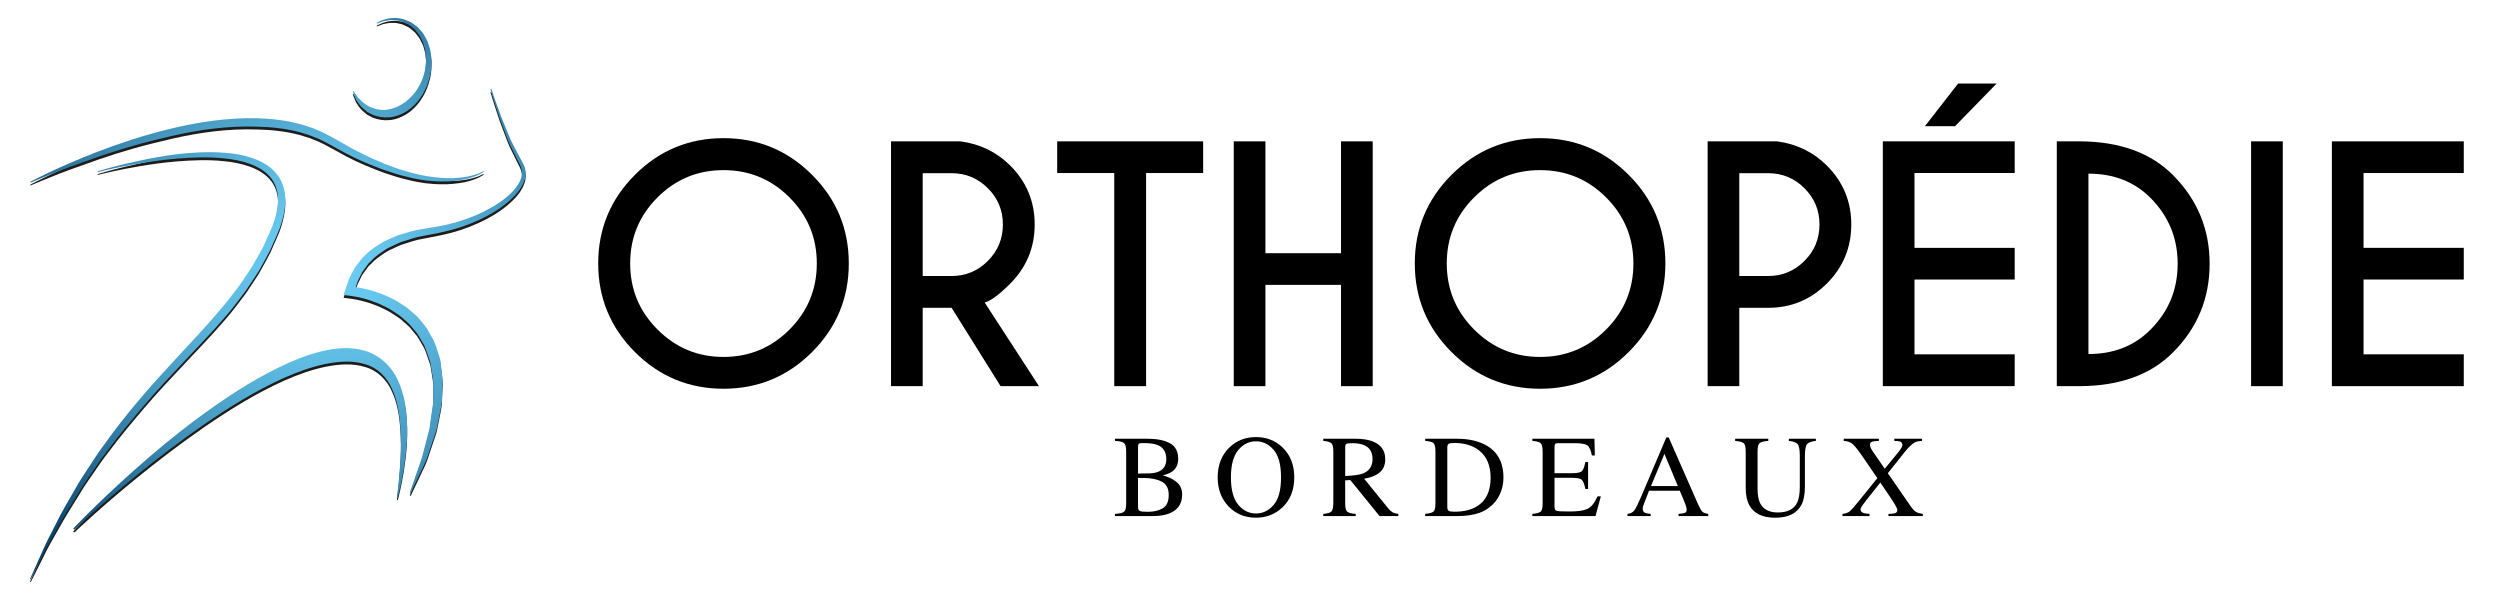
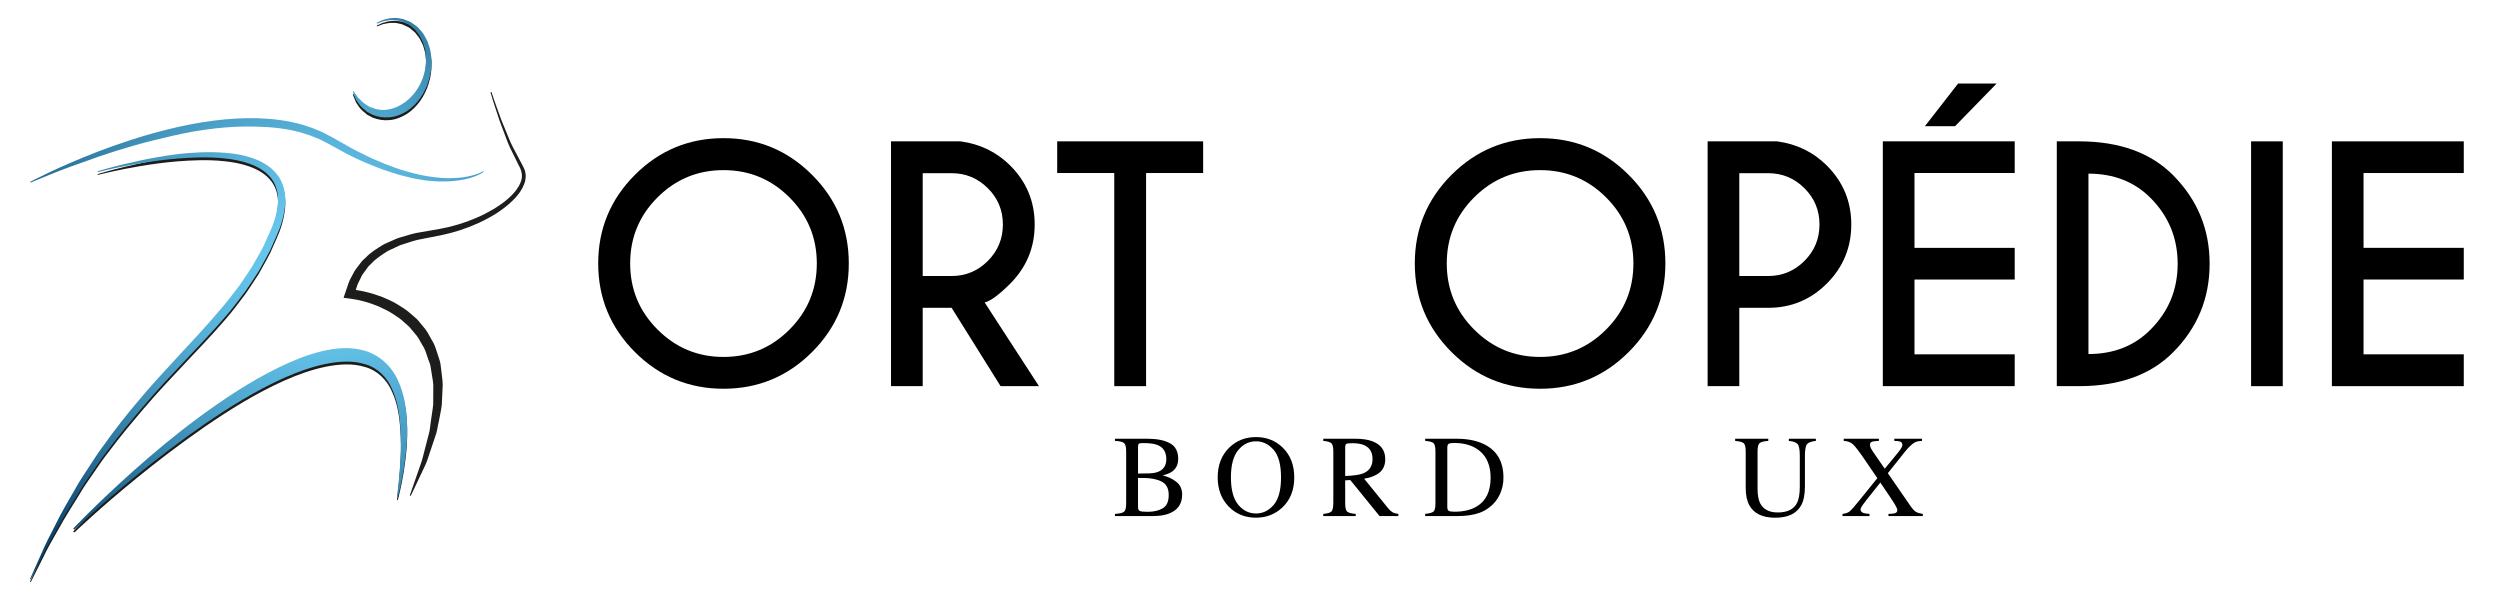
<svg xmlns="http://www.w3.org/2000/svg" version="1.1" id="Calque_1" x="0px" y="0px" width="200px" height="48.012px" viewBox="45.797 10.994 200 48.012" enable-background="new 45.797 10.994 200 48.012" xml:space="preserve">
  <g>
    <g>
      <path d="M110.764,24.983c1.959,1.959,2.937,4.321,2.937,7.087s-0.979,5.129-2.937,7.087c-1.959,1.959-4.321,2.937-7.087,2.937    c-2.766,0-5.128-0.979-7.087-2.937c-1.959-1.959-2.937-4.321-2.937-7.087s0.98-5.128,2.937-7.087    c1.959-1.959,4.321-2.937,7.087-2.937C106.443,22.046,108.805,23.025,110.764,24.983z M103.676,24.604    c-2.064,0-3.825,0.728-5.281,2.185c-1.457,1.457-2.185,3.217-2.185,5.281c0,2.065,0.73,3.827,2.191,5.288    c1.461,1.461,3.219,2.191,5.275,2.191c2.064,0,3.825-0.73,5.281-2.191c1.457-1.461,2.185-3.223,2.185-5.288    c0-2.064-0.728-3.825-2.185-5.281C107.502,25.332,105.74,24.604,103.676,24.604z" />
      <path d="M121.927,35.62h-2.314v6.267h-2.534V22.302h5.557c1.575,0.212,2.905,0.861,3.99,1.946c1.298,1.305,1.946,2.872,1.946,4.7    c0,1.845-0.649,3.419-1.946,4.725c-0.898,0.898-1.583,1.404-2.056,1.518l4.345,6.695h-3.072L121.927,35.62z M119.613,24.849v8.226    h2.314c1.126,0,2.091-0.402,2.895-1.205c0.804-0.803,1.206-1.777,1.206-2.92c0-1.134-0.402-2.101-1.206-2.901    c-0.804-0.799-1.769-1.2-2.895-1.2C121.927,24.849,119.613,24.849,119.613,24.849z" />
      <path d="M137.484,24.836v17.051h-2.546V24.836h-4.566v-2.534h11.677v2.534H137.484z" />
-       <path d="M147.032,33.784v8.103h-2.534V22.302h2.534v8.948h6.047v-8.948h2.534v19.585h-2.534v-8.103H147.032z" />
      <path d="M176.091,24.983c1.959,1.959,2.937,4.321,2.937,7.087s-0.979,5.129-2.937,7.087c-1.959,1.959-4.321,2.937-7.087,2.937    c-2.766,0-5.128-0.979-7.087-2.937c-1.959-1.959-2.937-4.321-2.937-7.087s0.98-5.128,2.937-7.087    c1.959-1.959,4.321-2.937,7.087-2.937C171.77,22.046,174.133,23.025,176.091,24.983z M169.004,24.604    c-2.064,0-3.825,0.728-5.281,2.185c-1.457,1.457-2.185,3.217-2.185,5.281c0,2.065,0.73,3.827,2.191,5.288    c1.461,1.461,3.219,2.191,5.275,2.191c2.064,0,3.825-0.73,5.281-2.191c1.457-1.461,2.185-3.223,2.185-5.288    c0-2.064-0.728-3.825-2.185-5.281C172.829,25.332,171.068,24.604,169.004,24.604z" />
      <path d="M184.941,35.62v6.267h-2.534V22.302h5.557c1.575,0.212,2.905,0.861,3.99,1.946c1.298,1.305,1.946,2.872,1.946,4.7    c0,1.845-0.649,3.417-1.946,4.719c-1.297,1.301-2.864,1.952-4.7,1.952C187.255,35.62,184.941,35.62,184.941,35.62z     M184.941,24.849v8.226h2.314c1.126,0,2.091-0.402,2.895-1.205c0.804-0.803,1.206-1.777,1.206-2.92    c0-1.134-0.402-2.101-1.206-2.901s-1.769-1.2-2.895-1.2C187.255,24.849,184.941,24.849,184.941,24.849z" />
      <path d="M206.974,22.302v2.534h-8.018v5.985h8.018v2.534h-8.018v5.985h8.018v2.546h-10.551V22.302H206.974z M202.445,17.676h3.084    l-3.33,3.415h-2.411L202.445,17.676z" />
      <path d="M212.2,22.302c3.183,0.016,5.663,0.918,7.442,2.705c1.95,1.967,2.925,4.329,2.925,7.087c0,2.766-0.975,5.129-2.925,7.087    c-1.779,1.787-4.26,2.689-7.442,2.705h-1.86V22.302H212.2z M212.873,24.886v14.431c2.015,0,3.668-0.649,4.958-1.946    c1.452-1.452,2.179-3.211,2.179-5.276c0-2.056-0.726-3.815-2.179-5.275C216.542,25.53,214.889,24.886,212.873,24.886z" />
      <path d="M228.418,22.302v19.585h-2.534V22.302H228.418z" />
      <path d="M242.899,22.302v2.534h-8.018v5.985h8.018v2.534h-8.018v5.985h8.018v2.546h-10.551V22.302H242.899z" />
    </g>
    <g>
      <g>
        <path d="M134.995,52.105c0.375-0.021,0.619-0.08,0.729-0.175c0.11-0.095,0.166-0.317,0.166-0.665v-4.159     c0-0.343-0.056-0.565-0.166-0.664c-0.11-0.099-0.353-0.157-0.729-0.175v-0.173h2.618c0.748,0,1.341,0.121,1.78,0.361     c0.44,0.24,0.659,0.654,0.659,1.242c0,0.442-0.154,0.777-0.461,1.005c-0.173,0.131-0.434,0.239-0.78,0.325     c0.43,0.103,0.796,0.276,1.1,0.518s0.457,0.58,0.457,1.015c0,0.73-0.337,1.232-1.013,1.505c-0.356,0.143-0.793,0.214-1.314,0.214     h-3.047L134.995,52.105L134.995,52.105z M138.509,48.713c0.395-0.183,0.593-0.51,0.593-0.983c0-0.558-0.228-0.934-0.685-1.129     c-0.253-0.106-0.636-0.16-1.15-0.16c-0.194,0-0.315,0.016-0.36,0.05c-0.045,0.033-0.068,0.125-0.068,0.274v2.113l0.89-0.014     C138.042,48.857,138.302,48.807,138.509,48.713z M138.81,51.661c0.322-0.186,0.484-0.541,0.484-1.068     c0-0.523-0.188-0.881-0.566-1.072c-0.377-0.192-0.858-0.288-1.442-0.288c-0.143,0-0.234,0-0.272,0     c-0.038,0-0.097-0.001-0.176-0.004v2.328c0,0.161,0.045,0.266,0.137,0.312c0.091,0.047,0.303,0.07,0.635,0.07     C138.088,51.94,138.488,51.847,138.81,51.661z" />
        <path d="M144.153,46.786c0.575-0.551,1.283-0.826,2.122-0.826c0.843,0,1.552,0.277,2.127,0.831     c0.623,0.6,0.936,1.398,0.936,2.396c0,1.013-0.323,1.82-0.968,2.419c-0.579,0.536-1.276,0.803-2.095,0.803     c-0.877,0-1.604-0.297-2.182-0.89c-0.587-0.606-0.881-1.383-0.881-2.332C143.213,48.19,143.526,47.389,144.153,46.786z      M144.852,51.367c0.387,0.47,0.862,0.705,1.426,0.705c0.551,0,1.022-0.229,1.414-0.687c0.392-0.458,0.587-1.19,0.587-2.198     c0-1.019-0.198-1.755-0.594-2.209c-0.396-0.454-0.865-0.68-1.407-0.68c-0.561,0-1.035,0.235-1.424,0.705     c-0.388,0.47-0.583,1.198-0.583,2.184C144.272,50.17,144.465,50.897,144.852,51.367z" />
        <path d="M151.66,52.105c0.359-0.033,0.583-0.103,0.671-0.209c0.088-0.106,0.132-0.353,0.132-0.74v-4.049     c0-0.329-0.049-0.544-0.148-0.646c-0.099-0.102-0.317-0.167-0.655-0.194v-0.173h2.588c0.539,0,0.988,0.068,1.347,0.205     c0.682,0.258,1.022,0.734,1.022,1.427c0,0.465-0.152,0.822-0.454,1.071c-0.303,0.249-0.715,0.413-1.235,0.493l1.926,2.372     c0.119,0.145,0.238,0.251,0.356,0.317s0.27,0.108,0.456,0.127v0.173h-1.505l-2.339-2.88l-0.41,0.023v1.843     c0,0.346,0.053,0.564,0.157,0.657c0.105,0.092,0.334,0.154,0.687,0.184v0.173h-2.597L151.66,52.105L151.66,52.105z      M154.855,48.864c0.496-0.204,0.745-0.586,0.745-1.148c0-0.541-0.222-0.91-0.667-1.107c-0.238-0.106-0.552-0.159-0.945-0.159     c-0.265,0-0.427,0.019-0.486,0.057c-0.059,0.038-0.089,0.127-0.089,0.267v2.301C154.085,49.049,154.566,48.979,154.855,48.864z" />
        <path d="M159.81,52.105c0.341-0.037,0.563-0.098,0.667-0.184s0.155-0.305,0.155-0.656v-4.159c0-0.341-0.05-0.56-0.15-0.657     c-0.1-0.098-0.325-0.158-0.671-0.183v-0.173h2.519c0.849,0,1.567,0.14,2.154,0.42c1.059,0.502,1.589,1.4,1.589,2.694     c0,0.465-0.095,0.908-0.285,1.328c-0.19,0.42-0.477,0.774-0.86,1.064c-0.243,0.183-0.496,0.321-0.758,0.415     c-0.478,0.176-1.065,0.265-1.762,0.265h-2.597L159.81,52.105L159.81,52.105z M161.693,51.858     c0.075,0.049,0.229,0.073,0.463,0.073c0.73,0,1.331-0.144,1.803-0.434c0.724-0.444,1.087-1.205,1.087-2.28     c0-0.959-0.298-1.681-0.894-2.165c-0.511-0.414-1.188-0.621-2.032-0.621c-0.21,0-0.352,0.023-0.427,0.068     c-0.075,0.045-0.112,0.146-0.112,0.301v4.756C161.581,51.708,161.619,51.809,161.693,51.858z" />
-         <path d="M168.385,52.105c0.344-0.037,0.567-0.098,0.669-0.184c0.102-0.086,0.153-0.305,0.153-0.656v-4.159     c0-0.331-0.05-0.549-0.15-0.65c-0.1-0.102-0.325-0.165-0.671-0.19v-0.173h4.966l0.032,1.337h-0.238     c-0.079-0.412-0.198-0.678-0.356-0.8c-0.158-0.121-0.511-0.182-1.059-0.182h-1.272c-0.138,0-0.222,0.022-0.254,0.066     c-0.032,0.044-0.048,0.127-0.048,0.249v2.086h1.442c0.398,0,0.652-0.059,0.762-0.177c0.11-0.118,0.198-0.357,0.265-0.717h0.219     v2.159h-0.219c-0.07-0.362-0.16-0.602-0.269-0.719c-0.109-0.117-0.362-0.175-0.757-0.175h-1.442v2.314     c0,0.186,0.058,0.295,0.176,0.329c0.117,0.034,0.469,0.05,1.054,0.05c0.634,0,1.102-0.069,1.403-0.208     c0.301-0.138,0.572-0.474,0.813-1.006h0.26l-0.425,1.579h-5.053v-0.173H168.385z" />
-         <path d="M175.998,52.278v-0.173c0.24-0.027,0.421-0.118,0.541-0.272c0.12-0.154,0.326-0.574,0.618-1.262l1.948-4.587h0.186     l2.329,5.299c0.155,0.352,0.279,0.568,0.372,0.651c0.093,0.083,0.249,0.14,0.467,0.17v0.173h-2.377v-0.173     c0.273-0.024,0.449-0.054,0.528-0.089c0.079-0.035,0.119-0.121,0.119-0.257c0-0.045-0.016-0.126-0.045-0.24     c-0.03-0.115-0.073-0.236-0.128-0.363l-0.374-0.9h-2.464c-0.243,0.612-0.388,0.985-0.435,1.12c-0.047,0.135-0.07,0.241-0.07,0.32     c0,0.157,0.064,0.267,0.192,0.327c0.079,0.037,0.228,0.064,0.446,0.082v0.173C177.85,52.278,175.998,52.278,175.998,52.278z      M180.023,49.877l-1.071-2.574l-1.076,2.574H180.023z" />
        <path d="M187.26,46.093v0.173c-0.359,0.024-0.592,0.085-0.698,0.18c-0.106,0.096-0.16,0.316-0.16,0.66v2.99     c0,0.49,0.067,0.872,0.201,1.146c0.25,0.499,0.723,0.749,1.42,0.749c0.764,0,1.276-0.255,1.539-0.767     c0.146-0.286,0.219-0.728,0.219-1.324v-2.433c0-0.508-0.061-0.827-0.183-0.957c-0.122-0.129-0.353-0.211-0.694-0.244v-0.173     h2.163v0.173c-0.362,0.04-0.599,0.127-0.709,0.263c-0.111,0.135-0.167,0.448-0.167,0.938v2.433c0,0.645-0.099,1.149-0.297,1.511     c-0.365,0.667-1.059,1-2.081,1c-1.01,0-1.698-0.329-2.063-0.986c-0.198-0.353-0.297-0.818-0.297-1.397v-2.921     c0-0.341-0.053-0.559-0.157-0.655s-0.334-0.157-0.687-0.185v-0.173H187.26z" />
        <path d="M193.197,52.105c0.25-0.027,0.44-0.093,0.57-0.198c0.13-0.105,0.388-0.397,0.774-0.875l1.443-1.785l-1.024-1.501     c-0.446-0.654-0.759-1.06-0.94-1.22c-0.181-0.16-0.422-0.246-0.724-0.258v-0.173h2.813v0.173     c-0.271,0.009-0.447,0.028-0.529,0.055c-0.124,0.04-0.186,0.126-0.186,0.259c0,0.085,0.03,0.186,0.091,0.305     c0.03,0.06,0.072,0.13,0.127,0.209l0.964,1.397l1.049-1.276c0.154-0.186,0.258-0.335,0.312-0.447     c0.033-0.067,0.05-0.127,0.05-0.183c0-0.137-0.066-0.228-0.199-0.274c-0.082-0.028-0.23-0.043-0.446-0.045v-0.173h2.215v0.173     c-0.249,0.006-0.442,0.045-0.579,0.119c-0.216,0.119-0.484,0.375-0.803,0.768l-1.351,1.695l1.771,2.564     c0.189,0.276,0.346,0.452,0.473,0.526c0.126,0.075,0.31,0.129,0.553,0.167v0.173h-2.748v-0.173     c0.264-0.006,0.448-0.029,0.552-0.069c0.104-0.04,0.156-0.117,0.156-0.23c0-0.098-0.07-0.261-0.208-0.488     s-0.522-0.801-1.149-1.721l-1.097,1.377c-0.16,0.203-0.272,0.352-0.335,0.445c-0.1,0.148-0.15,0.259-0.15,0.331     c0,0.133,0.079,0.227,0.236,0.282c0.093,0.033,0.253,0.058,0.478,0.072v0.173h-2.157L193.197,52.105L193.197,52.105z" />
      </g>
    </g>
  </g>
  <path fill="#1D1D1B" d="M51.649,53.512c0,0,1.822-1.943,4.824-4.624c1.488-1.326,3.253-2.826,5.242-4.289  c1.961-1.44,4.091-2.871,6.369-3.977c1.111-0.548,2.253-1.007,3.43-1.299c1.151-0.276,2.345-0.391,3.549-0.022  c0.581,0.191,1.157,0.522,1.644,1.008c0.48,0.468,0.845,1.081,1.076,1.688c0.463,1.187,0.556,2.318,0.589,3.284  c0.02,0.949-0.051,1.782-0.139,2.493c-0.082,0.703-0.183,1.297-0.283,1.774c-0.185,0.944-0.327,1.462-0.327,1.462l-0.064-0.019  c0,0,0.014-0.135,0.041-0.389c0.024-0.256,0.08-0.629,0.118-1.114c0.045-0.489,0.094-1.091,0.128-1.791  c0.043-0.711,0.028-1.534-0.028-2.435c-0.07-0.914-0.219-1.96-0.645-2.902c-0.421-0.986-1.197-1.739-2.162-2.002  c-0.988-0.315-2.084-0.239-3.173-0.023c-1.114,0.233-2.23,0.63-3.324,1.118c-2.239,1.004-4.376,2.339-6.351,3.693  c-2.002,1.387-3.824,2.788-5.365,4.04c-3.12,2.54-5.042,4.401-5.042,4.401L51.649,53.512z" />
  <path fill="#1D1D1B" d="M85.114,18.353c0.16,0.499,0.335,0.991,0.515,1.482c0.171,0.494,0.356,0.982,0.564,1.461  c0.208,0.478,0.38,0.974,0.617,1.436l0.728,1.373c0.126,0.277,0.27,0.441,0.297,0.775c0.037,0.154,0.02,0.296-0.003,0.438  c-0.008,0.146-0.051,0.28-0.106,0.409c-0.201,0.524-0.546,0.966-0.937,1.333c-0.382,0.382-0.818,0.696-1.262,0.992  c-0.452,0.284-0.92,0.54-1.404,0.763c-0.967,0.446-1.984,0.78-3.029,0.995l-1.54,0.303c-0.527,0.082-0.994,0.259-1.475,0.41  c-0.245,0.064-0.471,0.177-0.698,0.287c-0.225,0.112-0.463,0.204-0.676,0.333c-0.413,0.278-0.84,0.54-1.172,0.908l-0.265,0.256  l-0.215,0.298c-0.14,0.201-0.303,0.385-0.394,0.617c-0.099,0.225-0.234,0.431-0.305,0.668l-0.219,0.707l-0.335-0.46  c0.465,0.043,0.89,0.114,1.321,0.223c0.432,0.097,0.848,0.245,1.265,0.394c0.404,0.18,0.822,0.343,1.198,0.583  c0.38,0.236,0.766,0.465,1.095,0.777c0.169,0.148,0.348,0.287,0.508,0.445l0.434,0.522c0.314,0.332,0.512,0.741,0.731,1.136  c0.25,0.383,0.356,0.822,0.501,1.247c0.062,0.215,0.149,0.425,0.183,0.644l0.081,0.661c0.047,0.44,0.133,0.879,0.083,1.316  l-0.06,1.31c-0.054,0.431-0.152,0.854-0.23,1.279c-0.103,0.419-0.14,0.856-0.301,1.257l-0.41,1.221  c-0.146,0.402-0.247,0.821-0.449,1.2l-1.093,2.311l-0.077-0.035l0.836-2.399c0.156-0.392,0.236-0.809,0.348-1.213l0.316-1.218  c0.13-0.4,0.133-0.824,0.204-1.234c0.051-0.412,0.136-0.822,0.169-1.232l0.006-1.234c0.033-0.414-0.068-0.812-0.126-1.212  l-0.096-0.6c-0.037-0.198-0.129-0.379-0.188-0.57c-0.134-0.376-0.228-0.771-0.455-1.101c-0.197-0.344-0.371-0.705-0.652-0.989  l-0.379-0.457c-0.138-0.142-0.296-0.264-0.443-0.398c-0.283-0.283-0.627-0.49-0.963-0.709c-0.334-0.221-0.711-0.378-1.073-0.555  c-0.378-0.146-0.757-0.295-1.152-0.394c-0.388-0.11-0.801-0.19-1.179-0.236l-0.472-0.058l0.137-0.402l0.267-0.786  c0.087-0.262,0.246-0.499,0.367-0.748c0.112-0.256,0.301-0.466,0.467-0.689l0.254-0.331c0.097-0.099,0.203-0.19,0.303-0.284  c0.387-0.404,0.861-0.685,1.324-0.978c0.236-0.135,0.493-0.228,0.738-0.344c0.247-0.112,0.493-0.227,0.758-0.291  c0.52-0.152,1.043-0.328,1.555-0.395l1.547-0.268c1.009-0.184,2-0.486,2.943-0.896c0.473-0.203,0.927-0.444,1.371-0.702  c0.433-0.272,0.86-0.56,1.229-0.908c0.38-0.335,0.705-0.736,0.891-1.182c0.203-0.456,0.138-0.911-0.123-1.367l-0.701-1.422  c-0.226-0.476-0.384-0.978-0.579-1.465c-0.194-0.488-0.367-0.983-0.522-1.484c-0.165-0.498-0.327-0.996-0.472-1.499L85.114,18.353z" />
  <path fill="#1D1D1B" d="M75.931,13.042c0,0,0.056-0.025,0.16-0.073c0.109-0.038,0.247-0.139,0.461-0.185  c0.211-0.064,0.472-0.125,0.779-0.123c0.154-0.023,0.314,0.02,0.485,0.041c0.175,0.01,0.362,0.087,0.52,0.152  c0.172,0.059,0.348,0.132,0.517,0.27c0.175,0.12,0.362,0.243,0.494,0.419c0.148,0.163,0.308,0.328,0.408,0.539  c0.117,0.201,0.242,0.404,0.304,0.638c0.081,0.227,0.167,0.459,0.189,0.707c0.04,0.245,0.087,0.494,0.068,0.747  c0.014,0.511-0.072,1.014-0.232,1.524c-0.131,0.451-0.374,0.954-0.677,1.381c-0.301,0.421-0.675,0.785-1.099,1.055  c-0.43,0.255-0.9,0.442-1.366,0.468c-0.474,0.048-0.89-0.036-1.3-0.184c-0.165-0.079-0.32-0.159-0.467-0.241  c-0.142-0.122-0.278-0.238-0.404-0.346c-0.245-0.217-0.362-0.47-0.495-0.647c-0.178-0.411-0.256-0.642-0.256-0.642l0.06-0.026  c0,0,0.14,0.195,0.385,0.537c0.163,0.129,0.314,0.341,0.54,0.485c0.11,0.07,0.226,0.146,0.35,0.224  c0.156,0.056,0.321,0.115,0.493,0.176c0.278,0.064,0.663,0.119,1.02,0.038c0.362-0.062,0.74-0.198,1.087-0.424  c0.356-0.209,0.681-0.505,0.967-0.848c0.273-0.343,0.5-0.713,0.677-1.193c0.152-0.414,0.263-0.889,0.27-1.341  c0.031-0.23-0.002-0.455-0.027-0.677c-0.007-0.228-0.076-0.438-0.138-0.646c-0.045-0.217-0.15-0.402-0.245-0.589  c-0.08-0.198-0.216-0.349-0.338-0.506c-0.112-0.173-0.263-0.28-0.404-0.396c-0.127-0.129-0.296-0.216-0.467-0.287  c-0.175-0.085-0.308-0.154-0.469-0.173c-0.156-0.03-0.304-0.081-0.449-0.068c-0.291-0.021-0.537,0.019-0.74,0.065  c-0.207,0.028-0.358,0.122-0.467,0.152c-0.107,0.041-0.164,0.062-0.164,0.062L75.931,13.042z" />
-   <path fill="#1D1D1B" d="M84.497,24.97c0,0-0.499,0.382-1.549,0.606c-0.522,0.095-1.171,0.184-1.914,0.159  c-0.373,0.003-0.766-0.045-1.183-0.078c-0.409-0.072-0.85-0.121-1.289-0.242c-0.444-0.106-0.908-0.219-1.373-0.379  c-0.474-0.139-0.949-0.315-1.434-0.51c-0.973-0.377-1.975-0.839-2.957-1.406c-0.238-0.129-0.522-0.293-0.728-0.398  c-0.25-0.125-0.508-0.276-0.756-0.383c-0.245-0.098-0.492-0.196-0.74-0.296c-0.264-0.082-0.528-0.165-0.795-0.247  c-1.081-0.287-2.225-0.417-3.376-0.441c-2.305-0.089-4.645,0.236-6.789,0.727c-1.071,0.255-2.111,0.499-3.087,0.778  c-0.976,0.278-1.893,0.569-2.734,0.856c-1.677,0.586-3.078,1.087-4.038,1.49c-0.966,0.39-1.513,0.626-1.513,0.626l-0.032-0.06  c0,0,2.1-1.144,5.441-2.431c1.671-0.636,3.651-1.311,5.828-1.831c2.171-0.526,4.553-0.892,6.946-0.832  c1.194,0.037,2.389,0.19,3.526,0.508c0.28,0.091,0.56,0.182,0.837,0.273c0.273,0.106,0.539,0.226,0.807,0.337  c0.515,0.253,1.013,0.537,1.497,0.812c0.485,0.274,0.957,0.556,1.442,0.784c0.48,0.24,0.946,0.481,1.421,0.671  c0.467,0.207,0.927,0.396,1.383,0.547c0.449,0.173,0.896,0.298,1.326,0.416c0.859,0.236,1.669,0.369,2.389,0.421  c0.721,0.064,1.354,0.012,1.867-0.052c0.513-0.081,0.903-0.201,1.161-0.299c0.257-0.106,0.379-0.184,0.379-0.184L84.497,24.97z" />
  <path fill="#1D1D1B" d="M53.609,24.921c0,0,0.792-0.25,2.206-0.591c0.707-0.169,1.571-0.361,2.572-0.537  c1.001-0.177,2.142-0.341,3.406-0.384c0.631-0.023,1.293-0.026,1.982,0.033c0.688,0.051,1.407,0.157,2.135,0.397  c0.718,0.238,1.486,0.621,2.043,1.326c0.574,0.699,0.741,1.674,0.649,2.52c-0.089,0.859-0.343,1.675-0.695,2.433  c-0.162,0.365-0.325,0.733-0.488,1.102c-0.181,0.369-0.4,0.739-0.601,1.112l-0.31,0.559l-0.344,0.528  c-0.234,0.35-0.459,0.707-0.701,1.052c-0.509,0.669-1.004,1.358-1.556,1.988c-1.09,1.281-2.249,2.474-3.365,3.662  c-1.116,1.185-2.211,2.347-3.208,3.521c-0.999,1.172-1.955,2.313-2.797,3.446c-0.438,0.554-0.832,1.116-1.203,1.668  c-0.37,0.551-0.758,1.066-1.068,1.6c-0.64,1.055-1.264,2.003-1.742,2.889c-0.499,0.874-0.94,1.635-1.247,2.29  c-0.649,1.296-1.02,2.037-1.02,2.037l-0.062-0.026c0,0,0.338-0.757,0.93-2.081c0.28-0.67,0.688-1.451,1.15-2.349  c0.439-0.911,1.022-1.891,1.647-2.967c0.299-0.546,0.676-1.074,1.035-1.64c0.36-0.566,0.744-1.143,1.171-1.713  c0.822-1.164,1.751-2.347,2.756-3.533c0.996-1.194,2.087-2.374,3.194-3.571c1.106-1.198,2.249-2.398,3.31-3.668  c0.549-0.62,1.038-1.286,1.543-1.937c0.24-0.335,0.461-0.68,0.692-1.019c0.238-0.334,0.448-0.684,0.64-1.041  c0.196-0.356,0.406-0.7,0.588-1.061c0.167-0.368,0.333-0.734,0.499-1.098c0.342-0.716,0.579-1.476,0.666-2.238  c0.089-0.757-0.058-1.545-0.509-2.129c-0.443-0.589-1.104-0.953-1.764-1.187c-0.665-0.237-1.35-0.358-2.013-0.423  c-0.663-0.073-1.31-0.086-1.93-0.079c-2.482,0.05-4.531,0.416-5.951,0.683c-1.422,0.278-2.221,0.493-2.221,0.493L53.609,24.921z" />
  <radialGradient id="SVGID_1_" cx="71.588" cy="37.505" r="29.709" gradientTransform="matrix(1 0 0 -1 -0.055 69.86)" gradientUnits="userSpaceOnUse">
    <stop offset="0" style="stop-color:#6DCFF6" />
    <stop offset="0.134" style="stop-color:#68C8EF" />
    <stop offset="0.332" style="stop-color:#59B4DB" />
    <stop offset="0.569" style="stop-color:#4294BC" />
    <stop offset="0.833" style="stop-color:#216790" />
    <stop offset="1" style="stop-color:#0A4770" />
  </radialGradient>
  <path fill="url(#SVGID_1_)" d="M51.649,53.287c0,0,1.822-1.943,4.824-4.624c1.488-1.326,3.253-2.826,5.242-4.289  c1.961-1.44,4.091-2.871,6.369-3.977c1.111-0.548,2.253-1.007,3.43-1.299c1.151-0.276,2.345-0.391,3.549-0.022  c0.581,0.191,1.157,0.522,1.644,1.008c0.48,0.468,0.845,1.081,1.076,1.688c0.463,1.187,0.556,2.318,0.589,3.284  c0.02,0.949-0.051,1.782-0.139,2.493c-0.082,0.703-0.183,1.297-0.283,1.774c-0.185,0.944-0.327,1.462-0.327,1.462l-0.064-0.019  c0,0,0.014-0.135,0.041-0.389c0.024-0.256,0.08-0.629,0.118-1.114c0.045-0.489,0.094-1.091,0.128-1.791  c0.043-0.711,0.028-1.534-0.028-2.435c-0.07-0.914-0.219-1.96-0.645-2.902c-0.421-0.986-1.197-1.739-2.162-2.002  c-0.988-0.315-2.084-0.239-3.173-0.023c-1.114,0.233-2.23,0.63-3.324,1.118c-2.239,1.004-4.376,2.339-6.351,3.693  c-2.002,1.387-3.824,2.788-5.365,4.04c-3.12,2.54-5.042,4.401-5.042,4.401L51.649,53.287z" />
  <radialGradient id="SVGID_2_" cx="71.588" cy="37.505" r="29.709" gradientTransform="matrix(1 0 0 -1 -0.055 69.86)" gradientUnits="userSpaceOnUse">
    <stop offset="0" style="stop-color:#6DCFF6" />
    <stop offset="0.134" style="stop-color:#68C8EF" />
    <stop offset="0.332" style="stop-color:#59B4DB" />
    <stop offset="0.569" style="stop-color:#4294BC" />
    <stop offset="0.833" style="stop-color:#216790" />
    <stop offset="1" style="stop-color:#0A4770" />
  </radialGradient>
-   <path fill="url(#SVGID_2_)" d="M85.114,18.127c0.16,0.499,0.335,0.991,0.515,1.482c0.171,0.494,0.356,0.982,0.564,1.461  c0.208,0.478,0.38,0.974,0.617,1.436l0.728,1.373c0.126,0.277,0.27,0.441,0.297,0.775c0.037,0.154,0.02,0.296-0.003,0.438  c-0.008,0.146-0.051,0.28-0.106,0.409c-0.201,0.524-0.546,0.966-0.937,1.333c-0.382,0.382-0.818,0.696-1.262,0.992  c-0.452,0.284-0.92,0.54-1.404,0.763c-0.967,0.446-1.984,0.78-3.029,0.995l-1.54,0.303c-0.527,0.082-0.994,0.259-1.475,0.41  c-0.245,0.064-0.471,0.177-0.698,0.287c-0.225,0.112-0.463,0.204-0.676,0.333c-0.413,0.278-0.84,0.54-1.172,0.908l-0.265,0.256  l-0.215,0.298c-0.14,0.201-0.303,0.385-0.394,0.617c-0.099,0.225-0.234,0.431-0.305,0.669l-0.219,0.705l-0.335-0.46  c0.465,0.043,0.89,0.115,1.321,0.223c0.432,0.097,0.848,0.245,1.265,0.394c0.404,0.18,0.822,0.343,1.198,0.583  c0.38,0.236,0.766,0.465,1.095,0.777c0.169,0.148,0.348,0.287,0.508,0.445l0.434,0.522c0.314,0.332,0.512,0.741,0.731,1.136  c0.25,0.383,0.356,0.822,0.501,1.247c0.062,0.215,0.149,0.425,0.183,0.644l0.081,0.661c0.047,0.44,0.133,0.879,0.083,1.316  l-0.06,1.31c-0.054,0.431-0.152,0.854-0.23,1.279c-0.103,0.419-0.14,0.856-0.301,1.257l-0.41,1.221  c-0.146,0.402-0.247,0.821-0.449,1.2l-1.093,2.311l-0.077-0.035l0.836-2.399c0.156-0.392,0.236-0.809,0.348-1.213l0.316-1.218  c0.13-0.4,0.133-0.824,0.204-1.234c0.051-0.412,0.136-0.822,0.169-1.232l0.006-1.234c0.033-0.414-0.068-0.812-0.126-1.212  l-0.096-0.6c-0.037-0.198-0.129-0.379-0.188-0.57c-0.134-0.376-0.228-0.771-0.455-1.101c-0.197-0.344-0.371-0.705-0.652-0.989  l-0.379-0.457c-0.138-0.142-0.296-0.264-0.443-0.398c-0.283-0.283-0.627-0.49-0.963-0.709c-0.334-0.221-0.711-0.378-1.073-0.555  c-0.378-0.146-0.757-0.295-1.152-0.394c-0.388-0.11-0.801-0.19-1.179-0.236l-0.472-0.058l0.137-0.402l0.267-0.786  c0.087-0.262,0.246-0.499,0.367-0.748c0.112-0.256,0.301-0.466,0.467-0.689l0.254-0.331c0.097-0.099,0.203-0.19,0.304-0.284  c0.387-0.404,0.861-0.685,1.324-0.978c0.236-0.135,0.493-0.228,0.738-0.344c0.247-0.112,0.493-0.227,0.758-0.291  c0.52-0.152,1.043-0.328,1.555-0.395l1.547-0.268c1.009-0.184,2-0.486,2.943-0.896c0.473-0.203,0.927-0.444,1.37-0.702  c0.433-0.272,0.86-0.56,1.229-0.908c0.38-0.335,0.705-0.736,0.891-1.182c0.203-0.456,0.138-0.911-0.123-1.367l-0.701-1.422  c-0.226-0.476-0.384-0.978-0.579-1.465c-0.194-0.488-0.367-0.983-0.522-1.484c-0.165-0.498-0.327-0.996-0.472-1.499L85.114,18.127z" />
  <radialGradient id="SVGID_3_" cx="71.588" cy="37.505" r="29.709" gradientTransform="matrix(1 0 0 -1 -0.055 69.86)" gradientUnits="userSpaceOnUse">
    <stop offset="0" style="stop-color:#6DCFF6" />
    <stop offset="0.134" style="stop-color:#68C8EF" />
    <stop offset="0.332" style="stop-color:#59B4DB" />
    <stop offset="0.569" style="stop-color:#4294BC" />
    <stop offset="0.833" style="stop-color:#216790" />
    <stop offset="1" style="stop-color:#0A4770" />
  </radialGradient>
  <path fill="url(#SVGID_3_)" d="M75.931,12.817c0,0,0.056-0.025,0.16-0.073c0.109-0.038,0.247-0.139,0.461-0.185  c0.211-0.064,0.472-0.125,0.779-0.123c0.154-0.023,0.314,0.02,0.485,0.041c0.175,0.01,0.362,0.087,0.52,0.152  c0.172,0.059,0.348,0.132,0.517,0.27c0.175,0.12,0.362,0.243,0.494,0.419c0.148,0.163,0.308,0.328,0.408,0.539  c0.117,0.201,0.242,0.404,0.304,0.638c0.081,0.227,0.167,0.459,0.189,0.707c0.04,0.245,0.087,0.494,0.068,0.747  c0.014,0.511-0.072,1.014-0.232,1.524c-0.131,0.451-0.374,0.954-0.677,1.381c-0.301,0.421-0.675,0.784-1.099,1.055  c-0.43,0.255-0.9,0.442-1.366,0.468c-0.474,0.048-0.89-0.036-1.3-0.184c-0.165-0.079-0.32-0.159-0.467-0.241  c-0.142-0.122-0.278-0.238-0.404-0.346c-0.245-0.217-0.362-0.47-0.495-0.647c-0.178-0.411-0.256-0.642-0.256-0.642l0.06-0.026  c0,0,0.14,0.195,0.385,0.537c0.163,0.129,0.314,0.341,0.54,0.485c0.11,0.07,0.226,0.146,0.35,0.224  c0.156,0.056,0.321,0.115,0.493,0.176c0.278,0.064,0.663,0.119,1.02,0.038c0.362-0.062,0.74-0.198,1.087-0.424  c0.356-0.209,0.681-0.505,0.967-0.848c0.273-0.343,0.5-0.713,0.677-1.193c0.152-0.414,0.263-0.889,0.27-1.341  c0.031-0.23-0.002-0.455-0.027-0.677c-0.007-0.228-0.076-0.438-0.138-0.646c-0.045-0.217-0.15-0.402-0.245-0.589  c-0.08-0.198-0.216-0.349-0.338-0.506c-0.112-0.173-0.263-0.28-0.404-0.396c-0.127-0.129-0.296-0.216-0.467-0.287  c-0.175-0.085-0.308-0.154-0.469-0.173c-0.156-0.03-0.304-0.081-0.449-0.068c-0.291-0.021-0.537,0.019-0.74,0.065  c-0.207,0.028-0.358,0.122-0.467,0.152c-0.107,0.041-0.164,0.062-0.164,0.062L75.931,12.817z" />
  <radialGradient id="SVGID_4_" cx="71.588" cy="37.505" r="29.709" gradientTransform="matrix(1 0 0 -1 -0.055 69.86)" gradientUnits="userSpaceOnUse">
    <stop offset="0" style="stop-color:#6DCFF6" />
    <stop offset="0.134" style="stop-color:#68C8EF" />
    <stop offset="0.332" style="stop-color:#59B4DB" />
    <stop offset="0.569" style="stop-color:#4294BC" />
    <stop offset="0.833" style="stop-color:#216790" />
    <stop offset="1" style="stop-color:#0A4770" />
  </radialGradient>
  <path fill="url(#SVGID_4_)" d="M84.497,24.744c0,0-0.499,0.382-1.549,0.606c-0.522,0.095-1.171,0.184-1.914,0.159  c-0.373,0.003-0.766-0.045-1.183-0.078c-0.409-0.072-0.85-0.121-1.289-0.242c-0.444-0.106-0.908-0.219-1.373-0.379  c-0.474-0.139-0.949-0.315-1.434-0.51c-0.973-0.377-1.975-0.839-2.957-1.406c-0.238-0.129-0.522-0.293-0.728-0.398  c-0.25-0.125-0.508-0.276-0.756-0.383c-0.245-0.098-0.492-0.196-0.74-0.296c-0.264-0.082-0.528-0.165-0.795-0.247  c-1.081-0.287-2.225-0.417-3.376-0.441c-2.305-0.089-4.645,0.236-6.789,0.727c-1.071,0.255-2.111,0.499-3.087,0.778  c-0.976,0.278-1.893,0.569-2.734,0.856c-1.677,0.586-3.078,1.087-4.038,1.49c-0.966,0.39-1.513,0.626-1.513,0.626l-0.032-0.06  c0,0,2.1-1.144,5.441-2.431c1.671-0.636,3.651-1.311,5.828-1.831c2.171-0.526,4.553-0.892,6.946-0.832  c1.194,0.037,2.389,0.19,3.526,0.508c0.28,0.091,0.56,0.182,0.837,0.273c0.273,0.106,0.539,0.226,0.807,0.337  c0.515,0.253,1.013,0.537,1.497,0.812c0.485,0.274,0.957,0.556,1.442,0.784c0.48,0.24,0.946,0.481,1.421,0.671  c0.467,0.207,0.927,0.396,1.383,0.547c0.449,0.173,0.896,0.298,1.326,0.416c0.859,0.236,1.669,0.369,2.389,0.421  c0.721,0.064,1.354,0.012,1.867-0.052c0.513-0.081,0.903-0.201,1.161-0.299c0.257-0.106,0.379-0.184,0.379-0.184L84.497,24.744z" />
  <radialGradient id="SVGID_5_" cx="71.588" cy="37.505" r="29.709" gradientTransform="matrix(1 0 0 -1 -0.055 69.86)" gradientUnits="userSpaceOnUse">
    <stop offset="0" style="stop-color:#6DCFF6" />
    <stop offset="0.134" style="stop-color:#68C8EF" />
    <stop offset="0.332" style="stop-color:#59B4DB" />
    <stop offset="0.569" style="stop-color:#4294BC" />
    <stop offset="0.833" style="stop-color:#216790" />
    <stop offset="1" style="stop-color:#0A4770" />
  </radialGradient>
  <path fill="url(#SVGID_5_)" d="M53.609,24.696c0,0,0.792-0.25,2.206-0.591c0.707-0.169,1.571-0.361,2.572-0.537  c1.001-0.177,2.142-0.341,3.406-0.384c0.631-0.023,1.293-0.026,1.982,0.033c0.688,0.051,1.407,0.157,2.135,0.397  c0.718,0.238,1.486,0.621,2.043,1.326c0.574,0.699,0.741,1.674,0.649,2.52c-0.089,0.859-0.343,1.675-0.695,2.433  c-0.162,0.365-0.325,0.733-0.488,1.102c-0.181,0.369-0.4,0.739-0.601,1.112l-0.31,0.559l-0.344,0.528  c-0.234,0.35-0.459,0.707-0.701,1.052c-0.509,0.669-1.004,1.358-1.556,1.988c-1.09,1.281-2.249,2.474-3.365,3.662  c-1.116,1.185-2.211,2.347-3.208,3.521c-0.999,1.172-1.955,2.313-2.797,3.446c-0.438,0.554-0.832,1.116-1.203,1.668  c-0.37,0.551-0.758,1.066-1.068,1.6c-0.64,1.055-1.264,2.003-1.742,2.889c-0.499,0.874-0.94,1.635-1.247,2.29  c-0.649,1.296-1.02,2.037-1.02,2.037l-0.062-0.026c0,0,0.338-0.757,0.93-2.081c0.28-0.67,0.688-1.451,1.15-2.349  c0.439-0.911,1.022-1.891,1.647-2.967c0.299-0.546,0.676-1.074,1.035-1.64c0.36-0.566,0.744-1.143,1.171-1.713  c0.822-1.164,1.751-2.347,2.756-3.533c0.996-1.194,2.087-2.374,3.194-3.571c1.106-1.198,2.249-2.398,3.31-3.668  c0.549-0.62,1.038-1.286,1.543-1.937c0.24-0.335,0.461-0.68,0.692-1.019c0.238-0.334,0.448-0.684,0.64-1.041  c0.196-0.356,0.406-0.7,0.588-1.061c0.167-0.368,0.333-0.734,0.499-1.098c0.342-0.716,0.579-1.476,0.666-2.238  c0.089-0.757-0.058-1.545-0.509-2.129c-0.443-0.589-1.104-0.953-1.764-1.187c-0.665-0.237-1.35-0.358-2.013-0.423  c-0.663-0.073-1.31-0.086-1.93-0.079c-2.482,0.05-4.531,0.416-5.951,0.683c-1.422,0.278-2.221,0.493-2.221,0.493L53.609,24.696z" />
</svg>